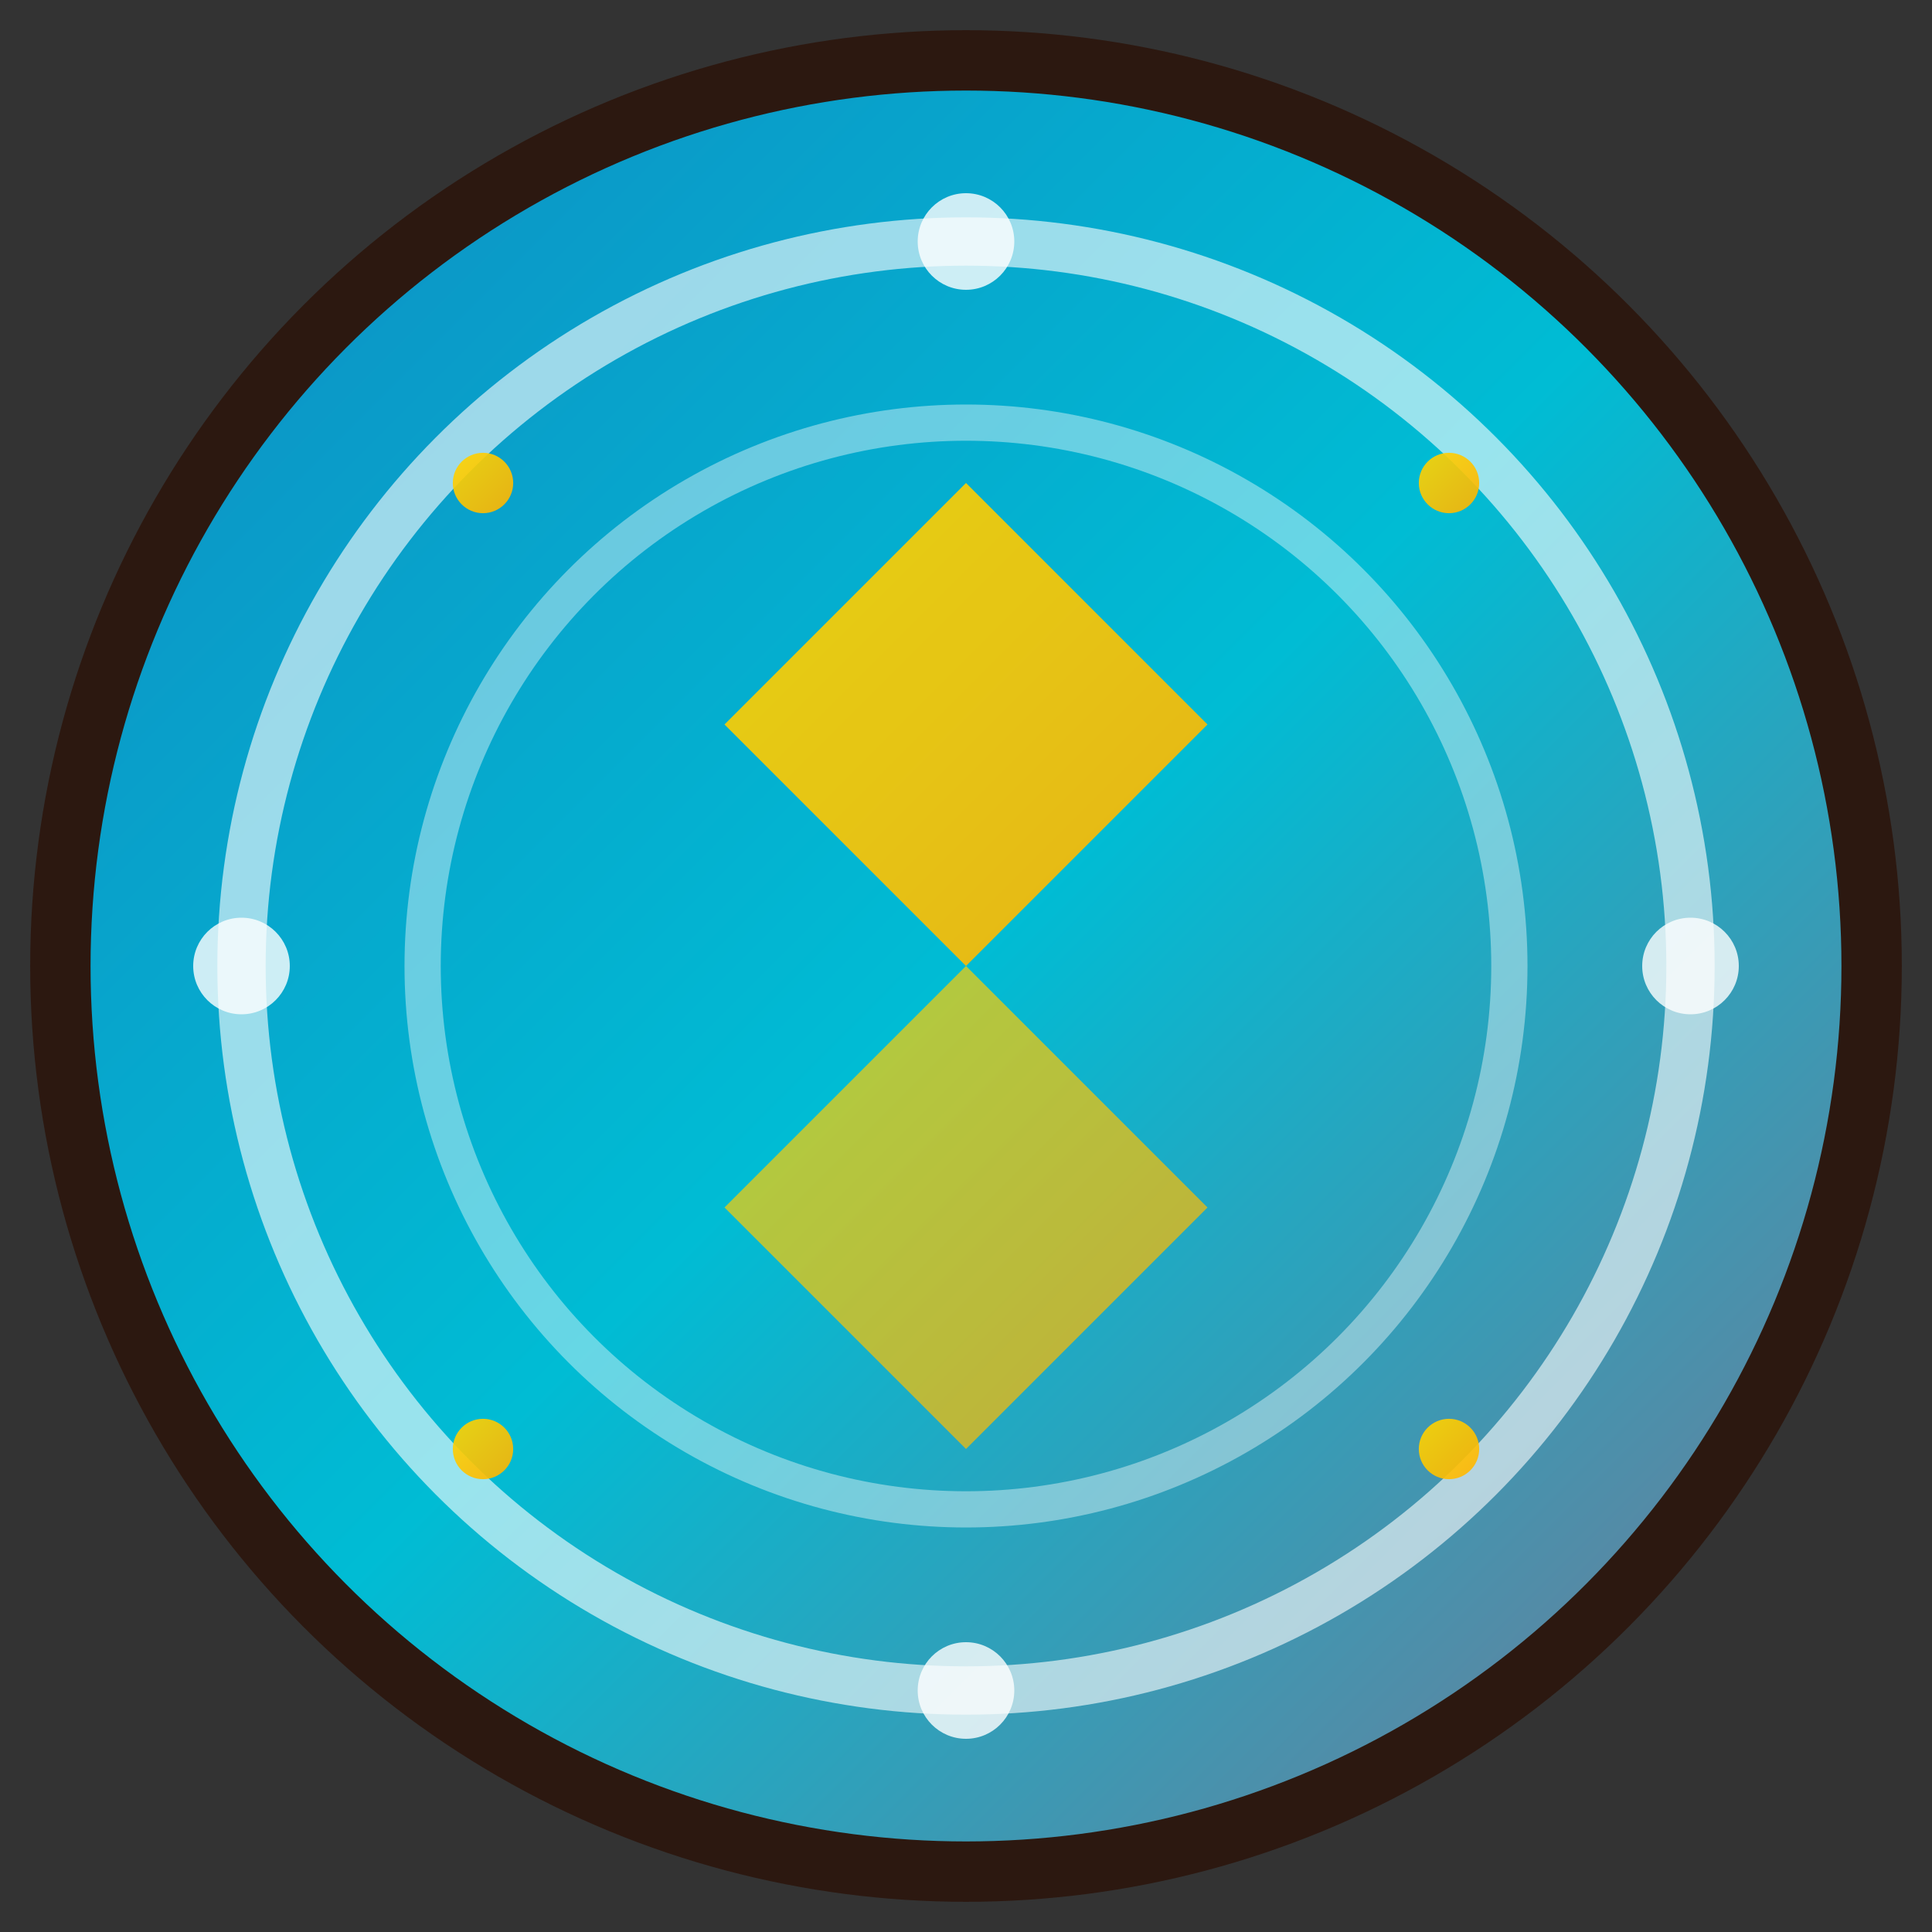
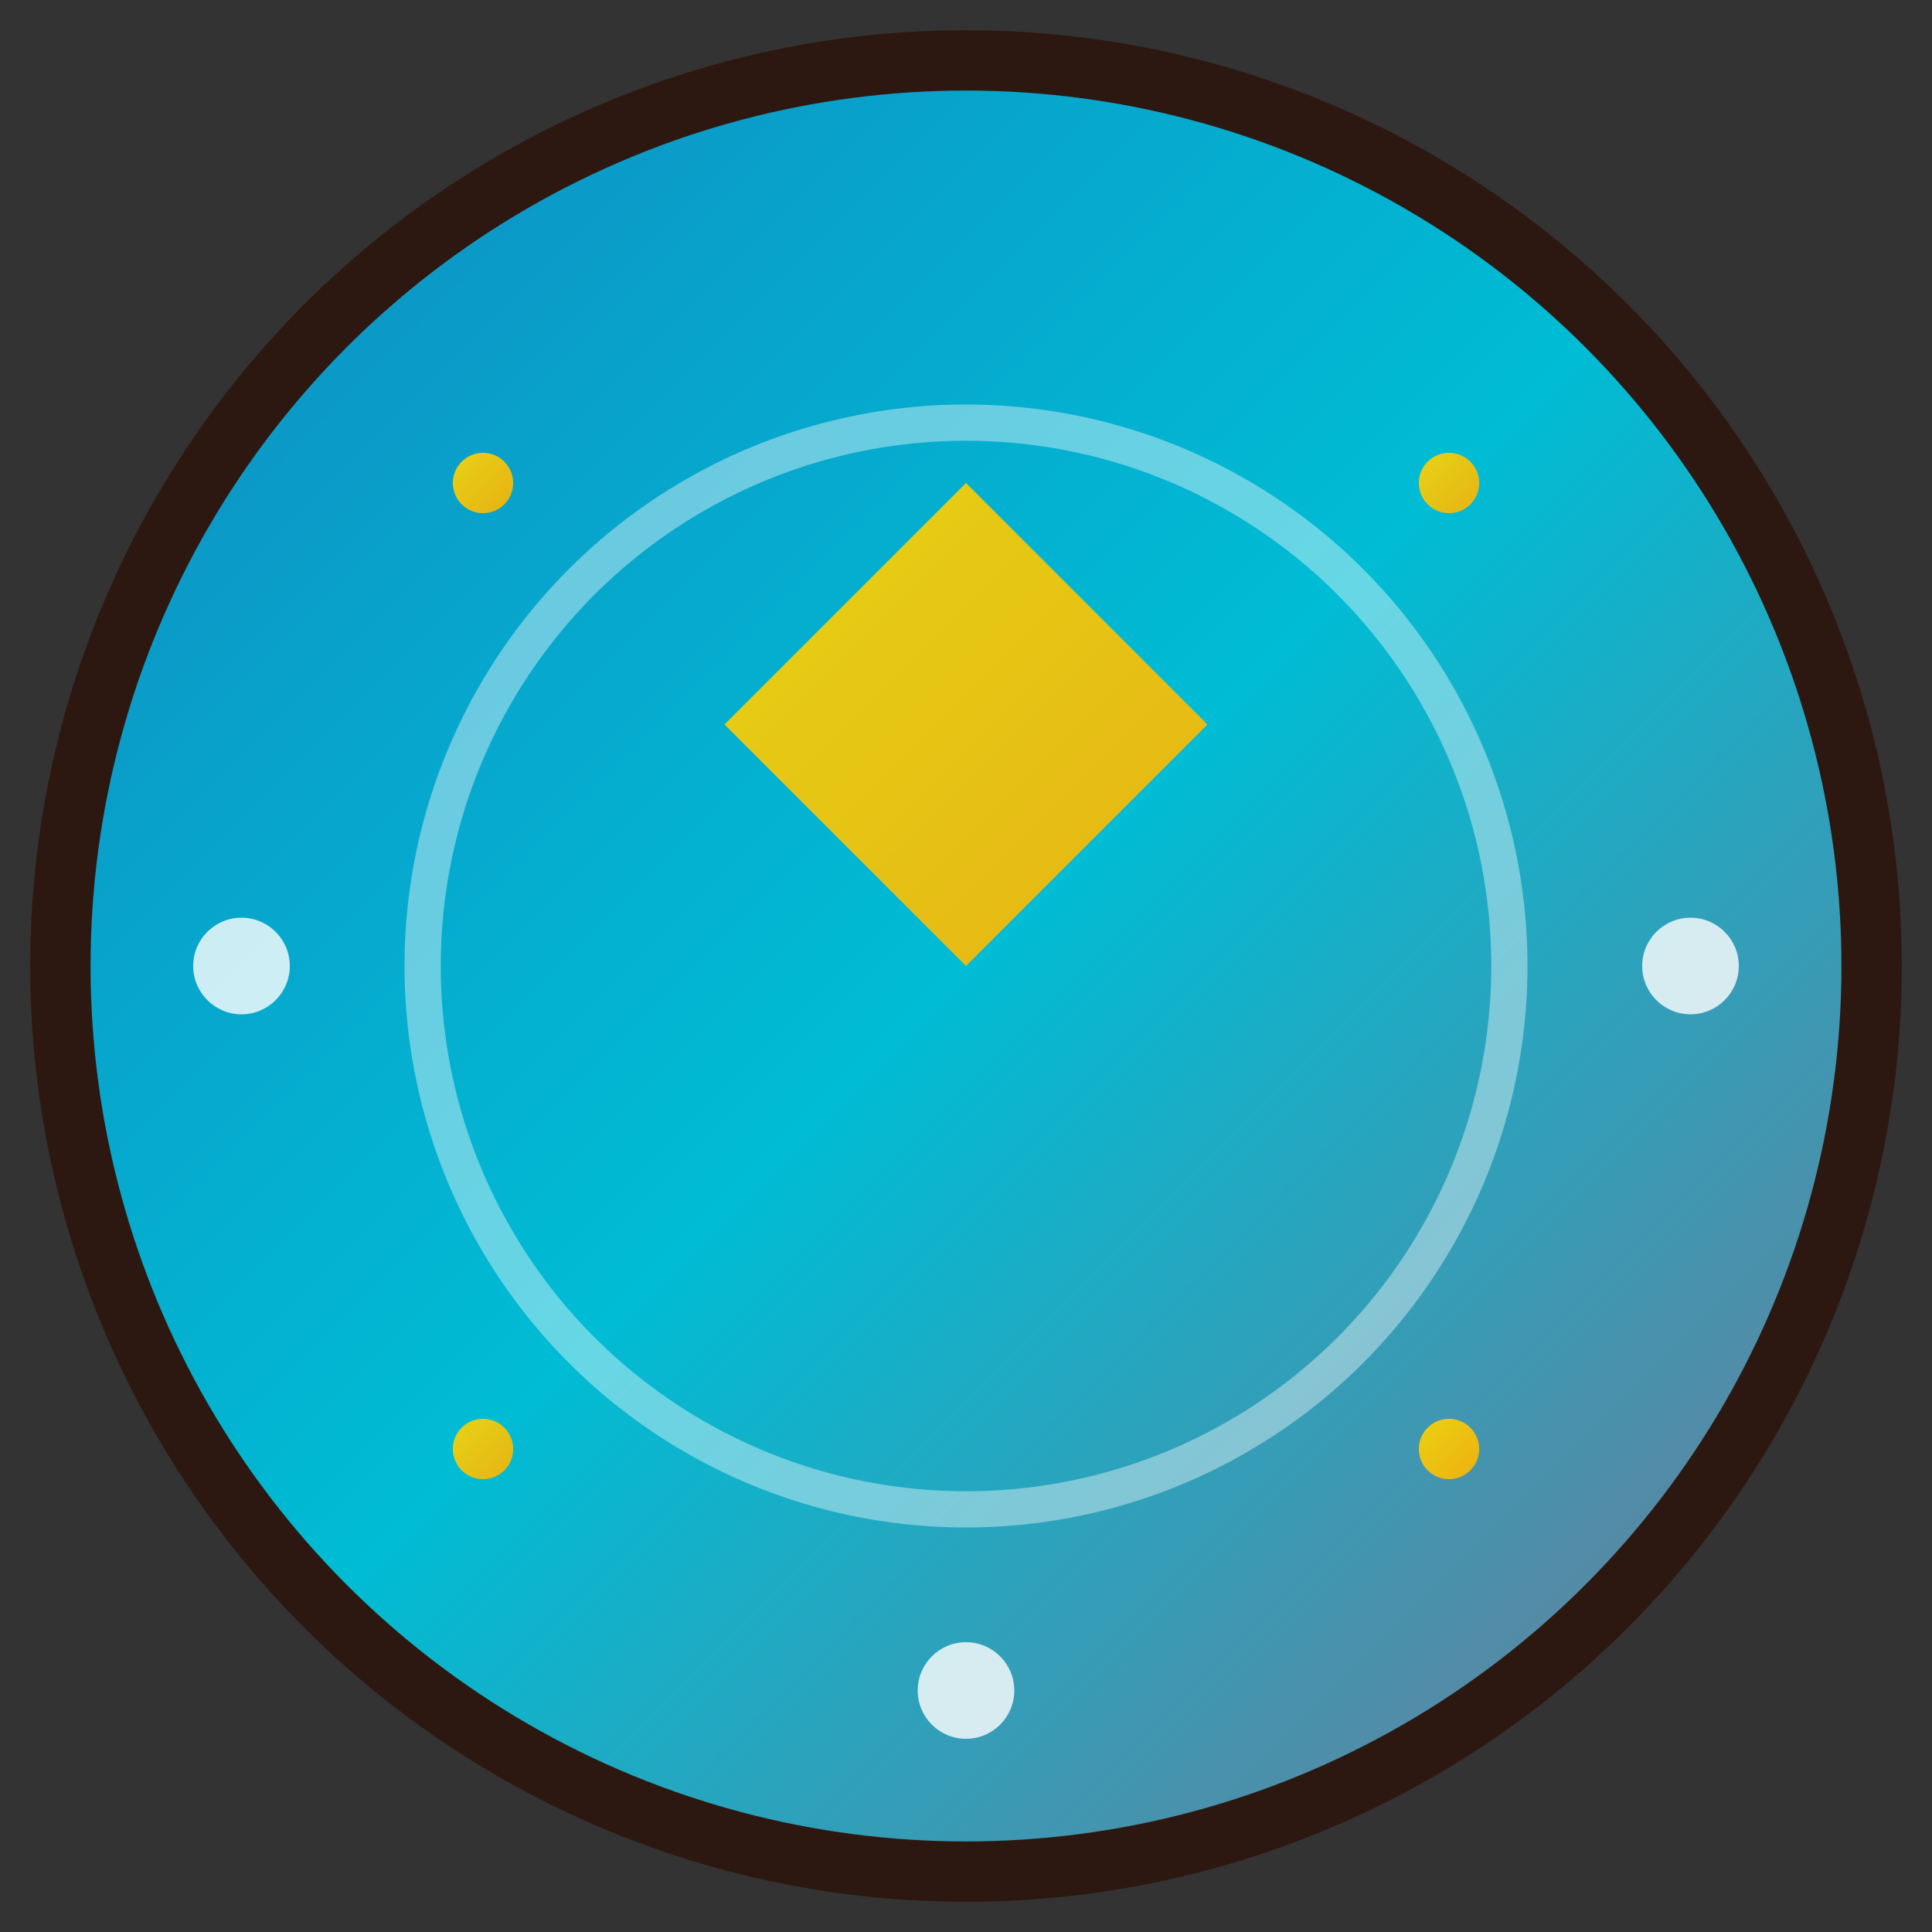
<svg xmlns="http://www.w3.org/2000/svg" viewBox="0 0 32 32" width="32" height="32">
  <rect x="0" y="0" width="32" height="32" fill="#333333" stroke="none" />
  <defs>
    <linearGradient id="luxoraGrad" x1="0%" y1="0%" x2="100%" y2="100%">
      <stop offset="0%" style="stop-color:#1089c2;stop-opacity:1" />
      <stop offset="50%" style="stop-color:#00bcd4;stop-opacity:1" />
      <stop offset="100%" style="stop-color:#7b7491;stop-opacity:1" />
    </linearGradient>
    <linearGradient id="goldAccent" x1="0%" y1="0%" x2="100%" y2="100%">
      <stop offset="0%" style="stop-color:#ffd700;stop-opacity:1" />
      <stop offset="100%" style="stop-color:#ffb300;stop-opacity:1" />
    </linearGradient>
  </defs>
  <circle cx="16" cy="16" r="15" fill="url(#luxoraGrad)" stroke="#2c1810" stroke-width="1" />
-   <circle cx="16" cy="16" r="12" fill="none" stroke="#ffffff" stroke-width="0.8" opacity="0.6" />
  <circle cx="16" cy="16" r="9" fill="none" stroke="#ffffff" stroke-width="0.6" opacity="0.4" />
  <path d="M16 8 L20 12 L16 16 L12 12 Z" fill="url(#goldAccent)" opacity="0.9" />
-   <path d="M16 16 L20 20 L16 24 L12 20 Z" fill="url(#goldAccent)" opacity="0.7" />
-   <circle cx="16" cy="4" r="0.8" fill="#ffffff" opacity="0.8" />
  <circle cx="28" cy="16" r="0.8" fill="#ffffff" opacity="0.8" />
  <circle cx="16" cy="28" r="0.8" fill="#ffffff" opacity="0.8" />
  <circle cx="4" cy="16" r="0.8" fill="#ffffff" opacity="0.8" />
  <circle cx="24" cy="8" r="0.5" fill="url(#goldAccent)" opacity="0.9" />
  <circle cx="8" cy="8" r="0.5" fill="url(#goldAccent)" opacity="0.9" />
  <circle cx="24" cy="24" r="0.5" fill="url(#goldAccent)" opacity="0.9" />
  <circle cx="8" cy="24" r="0.5" fill="url(#goldAccent)" opacity="0.9" />
</svg>